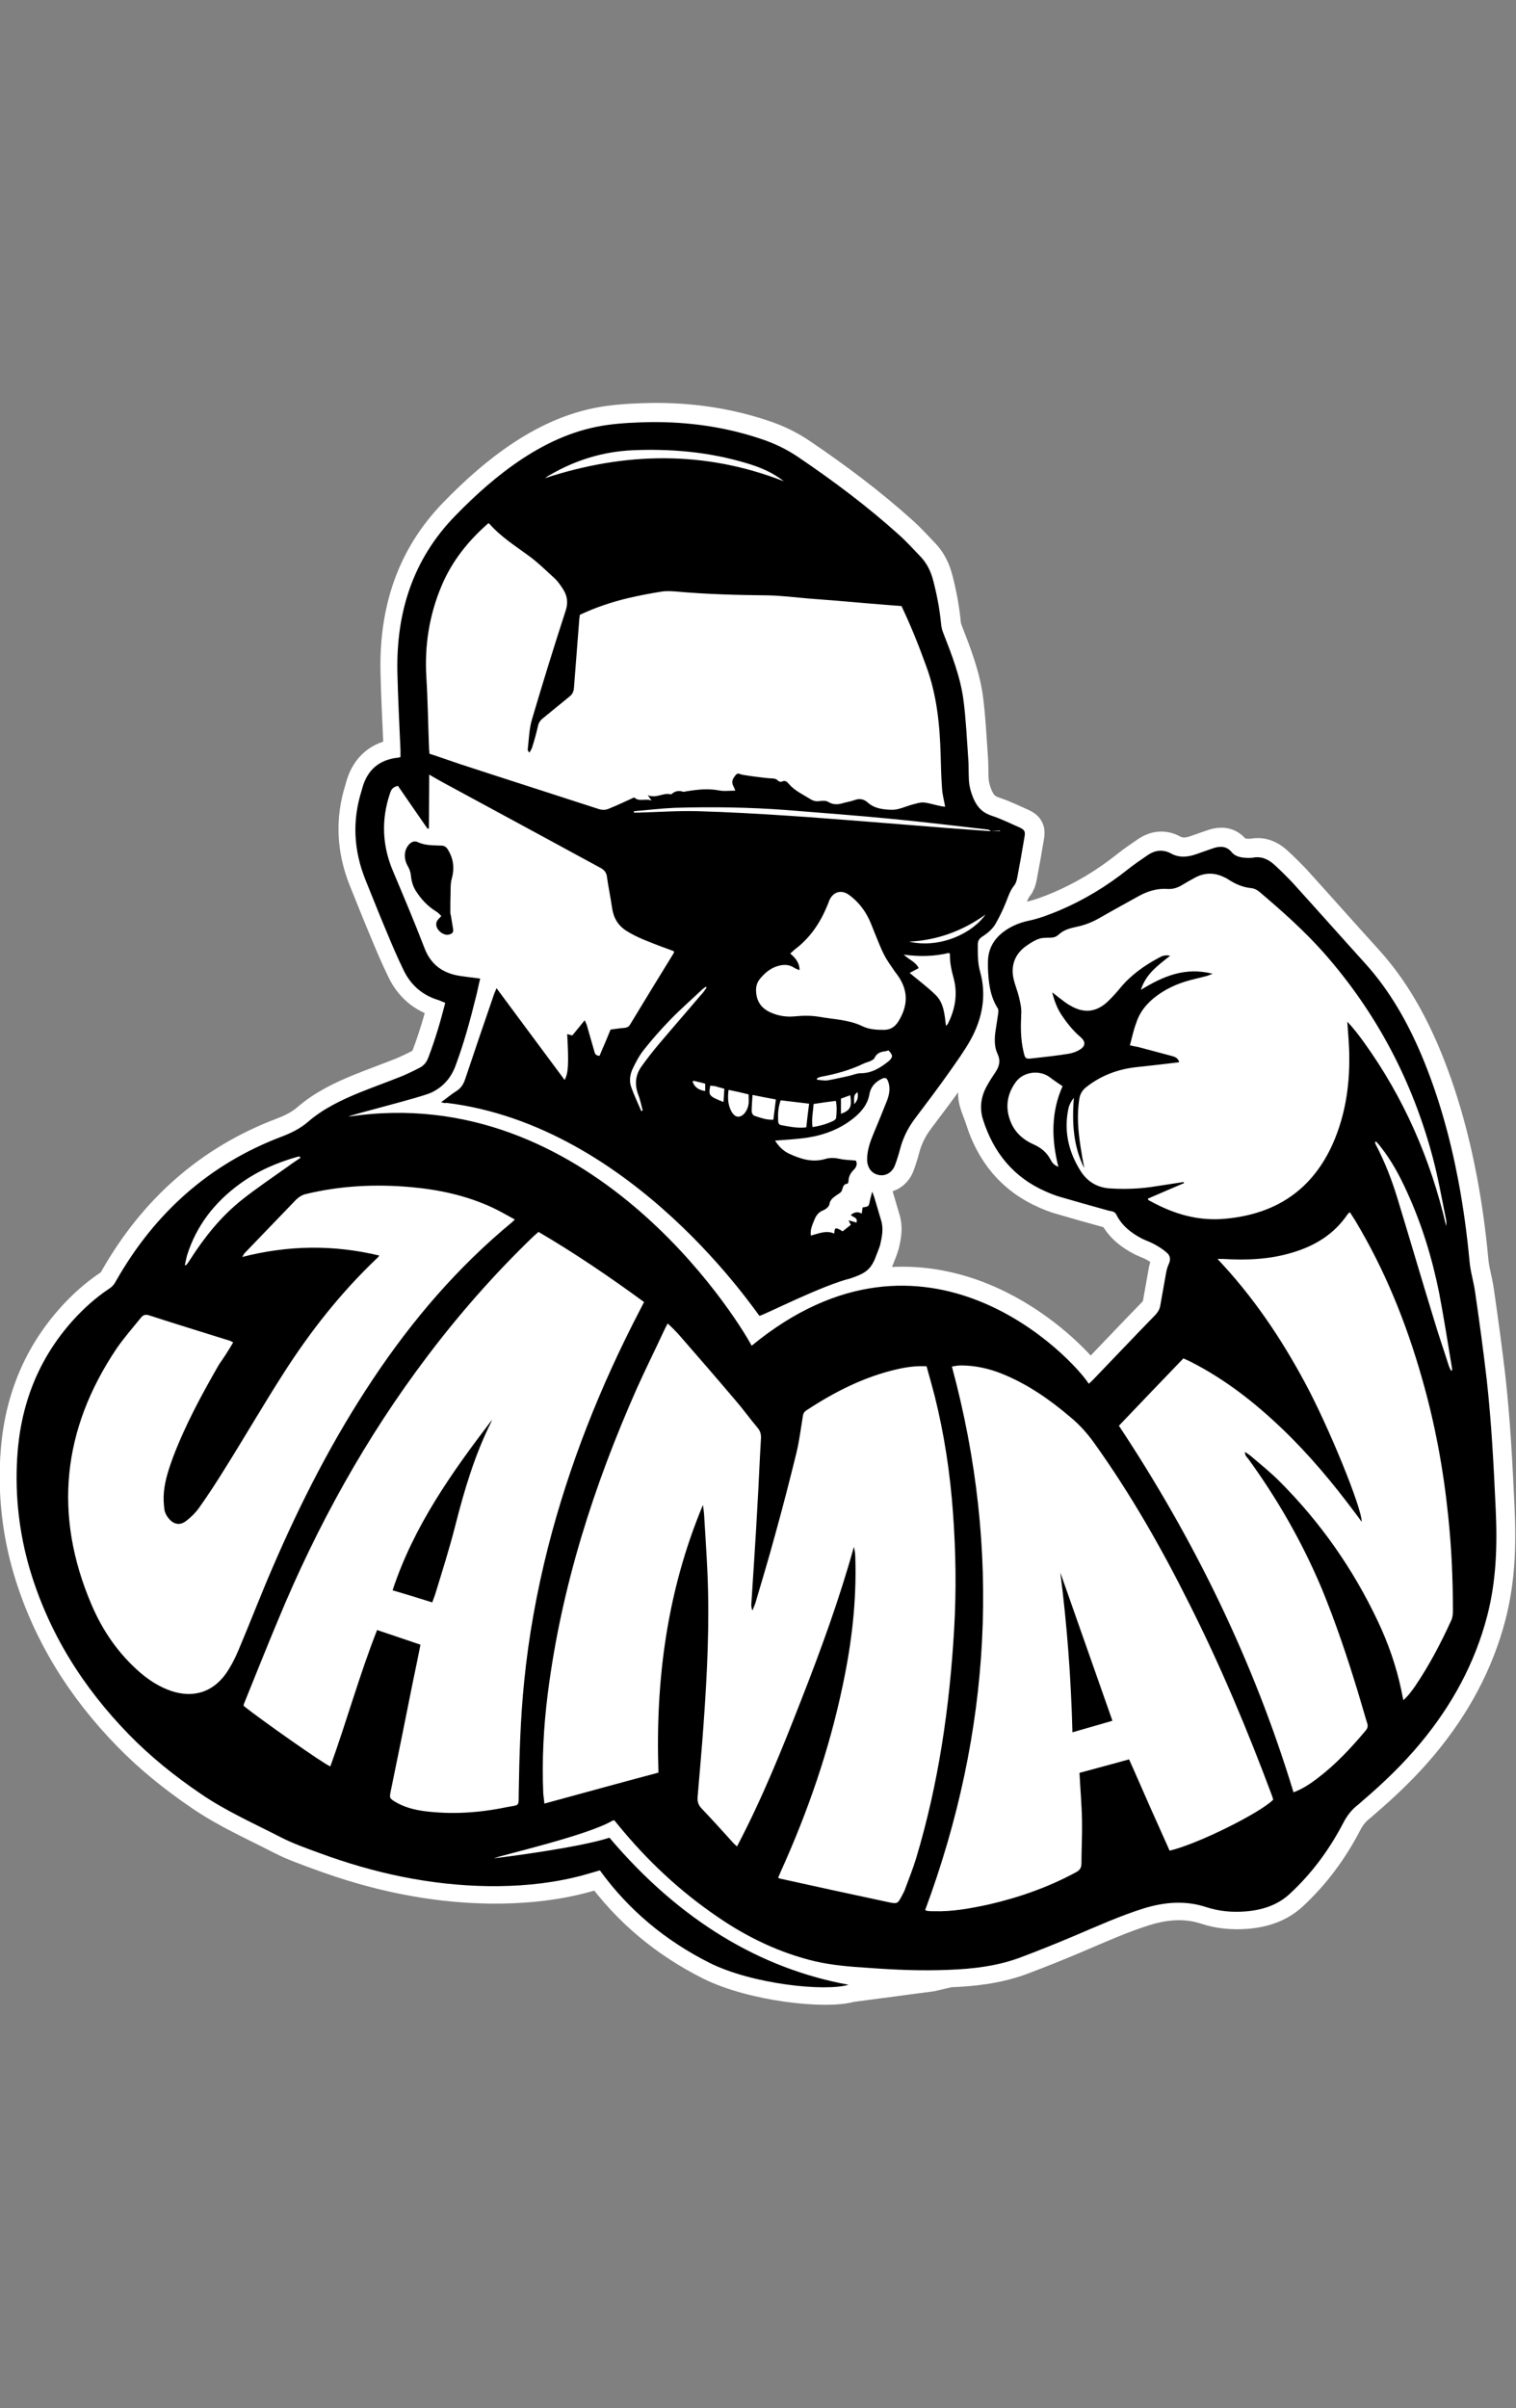
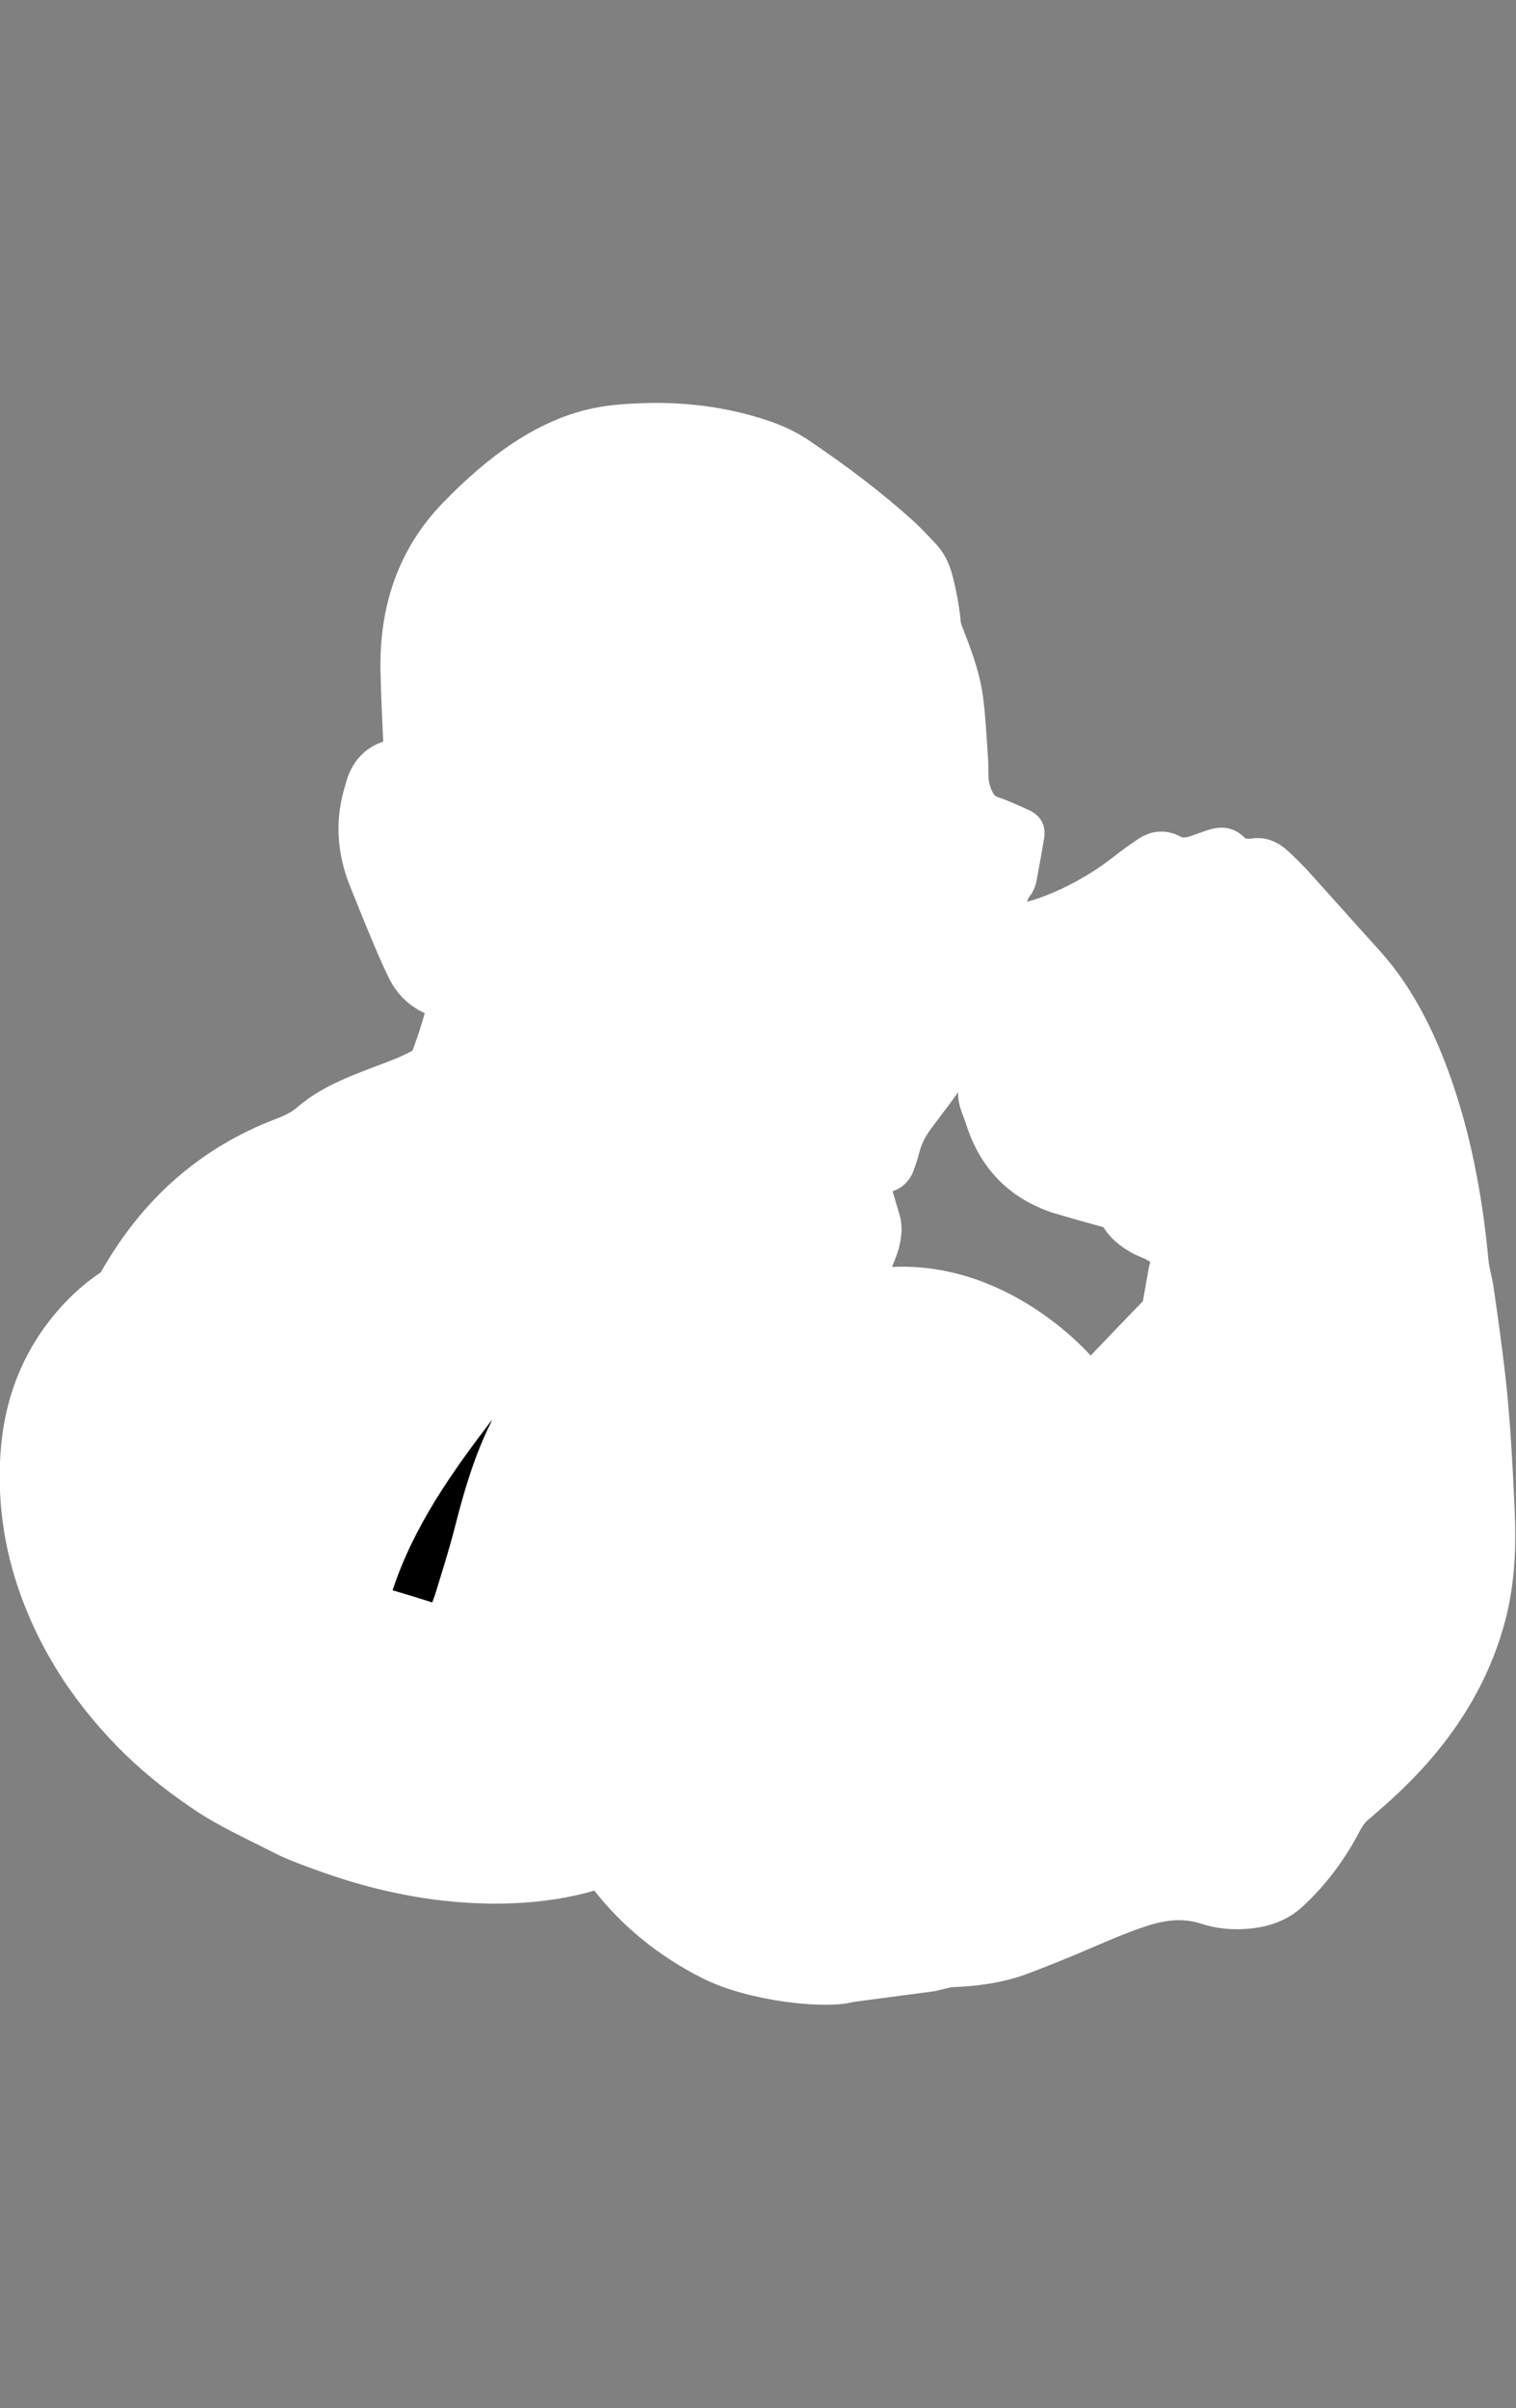
<svg xmlns="http://www.w3.org/2000/svg" version="1.1" id="b" x="0px" y="0px" viewBox="0 0 538.3 854.7" style="enable-background:new 0 0 538.3 854.7;" xml:space="preserve">
  <rect x="0" y="0" width="538.3" height="854.7" fill="#808080" stroke="none" />
  <style type="text/css">
	.st0{fill:#FFFFFF;stroke:#FFFFFF;stroke-width:13;stroke-miterlimit:10;}
</style>
  <g id="c">
    <path class="st0" d="M330.5,700.3l-28.7,3.8c-8.3,2.5-34.3-0.2-49.4-7.8c-15.5-7.8-28.6-18.6-38.9-32.8c-3.2,0.9-6.3,1.9-9.5,2.6   c-9.9,2.3-19.9,3.1-30,3c-20.8-0.3-40.7-4.6-60.2-11.8c-4.6-1.7-9.2-3.3-13.5-5.5c-9.7-5-19.7-9.4-28.7-15.6   c-9.1-6.2-17.6-13-25.3-20.9c-16.4-16.8-28.5-36.1-35.2-58.6c-3.8-12.9-5.3-26.2-4.5-39.6c1.1-18.5,7.3-34.9,19.8-48.8   c3.8-4.2,8-8,12.8-11.2c1.1-0.7,1.9-1.6,2.5-2.8c13.6-23.9,32.9-41.4,58.8-51.2c3.4-1.3,6.5-2.8,9.3-5.2   c5.4-4.7,11.9-7.8,18.5-10.5c5-2,10-3.8,15-5.8c2.1-0.9,4.2-1.9,6.3-3c1.5-0.8,2.4-2,3-3.6c2.4-6.3,4.3-12.7,6-19.4   c-0.8-0.3-1.5-0.6-2.2-0.9c-5.8-1.7-10-5.3-12.6-10.7c-2.2-4.5-4.2-9.2-6.1-13.8c-2.6-6.1-5-12.3-7.5-18.4   c-4.1-10.3-4.7-20.8-1.3-31.5c0.1-0.4,0.2-0.8,0.3-1.1c1.8-6.3,6-9.9,12.6-10.6c0.2,0,0.4-0.1,0.9-0.2c0-0.8,0-1.7,0-2.5   c-0.4-9.3-0.9-18.5-1.1-27.8c-0.4-21.1,5.5-39.9,20.5-55.3c7.3-7.5,15.1-14.5,23.9-20.3c9.3-6.1,19.2-10.5,30.3-12   c5.1-0.7,10.4-0.9,15.5-1c13.2-0.1,26.1,1.7,38.7,5.9c4.9,1.6,9.5,3.8,13.7,6.7c12.4,8.4,24.4,17.4,35.5,27.4   c2.8,2.5,5.3,5.3,7.9,8c2.1,2.3,3.4,5,4.2,8c1.4,5.3,2.4,10.6,2.9,16c0.1,1,0.4,2,0.8,3c3,7.7,6,15.4,7.1,23.6   c0.9,6.9,1.2,13.8,1.7,20.8c0.2,2.2,0.1,4.5,0.2,6.7c0,2.7,0.7,5.3,1.8,7.8c1.4,3.1,3.4,4.9,6.6,5.9c3.3,1.1,6.5,2.7,9.7,4.1   c1.7,0.8,2,1.4,1.7,3.2c-0.8,4.9-1.7,9.8-2.6,14.6c-0.2,1-0.5,2.1-1.2,2.9c-1.4,1.8-2,3.8-2.8,5.8c-1,2.5-2.2,5-3.5,7.3   c-1.1,2.1-2.9,3.6-4.9,4.9c-1,0.6-1.6,1.5-1.6,2.7c0,3.3-0.1,6.5,0.8,9.7c2.4,8.5,0.8,16.7-3.4,24.3c-2.2,3.9-4.8,7.5-7.4,11.2   c-4,5.7-8.2,11.2-12.4,16.8c-2.4,3.2-4.2,6.8-5.2,10.7c-0.5,1.9-1.1,3.8-1.8,5.7c-1,2.7-3.4,4-5.8,3.5l-2.5,6   c0.3,0.9,0.6,1.5,0.8,2.2c0.8,2.6,1.5,5.2,2.3,7.8c1,3,0.4,6-0.3,9c-0.1,0.5-1.8,4.8-2,5.3c-1.7,3.6-3.5,4.8-8.5,6.5l1,4.7   c45-11.3,78.9,25.4,83.5,32.6c0.6-0.5,1.1-1,1.6-1.5c7.4-7.7,14.7-15.4,22.1-23c0.9-1,1.5-2,1.7-3.3c0.7-3.9,1.4-7.9,2.1-11.8   c0.2-1,0.5-2,0.9-2.9c0.8-1.6,0.5-3.1-0.8-4.1c-1.2-1.1-2.7-2-4.1-2.8c-1.4-0.8-2.9-1.3-4.4-2c-3.9-2-7.3-4.6-9.3-8.6   c-0.6-1.2-1.6-1.2-2.6-1.4c-5.8-1.6-11.5-3.2-17.3-4.9c-1.8-0.5-3.5-1.2-5.1-1.9c-11.5-5-18.7-13.9-22.4-25.7   c-1.2-3.9-3.7-7.8-1.8-11.4c1-1.9,2.2-3.7,3.4-5.5c1.3-2,4.7-4,3.6-6.3c-1.1-2.3-1.1-5-0.8-7.5c0.3-2.2,0.7-4.4,1-6.6   c0.1-0.7,0.2-1.5-0.1-2c-2.8-4.4-3.3-9.3-3.5-14.2c0-0.7,0-1.4,0-2.2c0-4.5,1.9-8,5.4-10.7c2.6-2,5.7-3.3,8.9-4   c3.9-0.8,7.5-2.2,11.1-3.7c8.7-3.7,16.8-8.6,24.2-14.5c2.4-1.9,4.9-3.6,7.4-5.3c2.5-1.6,5.2-1.9,8-0.4c2.9,1.6,5.9,1.3,8.8,0.3   c2.1-0.7,4.2-1.5,6.3-2.2c2.5-0.8,4.7-0.7,6.5,1.5c1.1,1.3,2.8,1.8,4.5,1.9c1,0.1,1.9,0.1,2.9,0c3-0.6,5.5,0.5,7.7,2.5   c2.2,2,4.4,4.2,6.5,6.4c8.7,9.6,17.3,19.3,26,28.9c8.6,9.6,14.8,20.6,19.8,32.4c6,14.3,10.1,29.1,13,44.3c1.8,9.5,3.1,19.1,4,28.7   c0.3,3.7,1.5,7.4,2,11.1c1.5,10.3,2.9,20.6,4.1,30.9c1.7,15.3,2.5,30.8,3.2,46.2c0.6,12.7,0.2,25.2-3,37.6   c-4.4,16.9-12.5,31.7-23.6,45.1c-6.3,7.6-13.4,14.4-20.9,20.8c-0.7,0.6-1.3,1.2-2,1.7c-2,1.7-3.4,3.6-4.6,5.9   c-4.9,9.4-11.1,17.9-19,25.2c-4.5,4.2-10.2,5.9-16.2,6.3c-4.5,0.3-9-0.1-13.3-1.5c-7.5-2.5-14.9-1.9-22.4,0.4   c-8.3,2.6-16.3,6.2-24.3,9.6c-6.6,2.8-13.3,5.5-20,8c-8,2.9-16.5,3.9-25,4.2L330.5,700.3L330.5,700.3z" />
-     <path d="M156.6,391.2c2.1-1.5,3.7-2.9,5.5-4c1.7-1.1,2.5-2.5,3.1-4.3c3.3-9.9,6.7-19.8,10.1-29.7c0.2-0.7,0.6-1.4,1-2.5   c8.2,11.1,16.2,21.8,24.2,32.6c1.3-2.6,1.5-5.4,0.9-16.3c0.6,0.2,1.2,0.3,1.8,0.5c1.4-1.7,2.8-3.4,4.4-5.4c0.3,0.6,0.5,1.1,0.7,1.5   c0.9,3.1,1.8,6.3,2.7,9.4c0.2,0.9,0.5,1.7,1.9,1.7c0.6-1.5,1.3-3.1,2-4.7c0.6-1.5,1.3-3.1,1.9-4.6c1.7-0.2,3.3-0.5,4.9-0.6   c1-0.1,1.6-0.4,2.1-1.3c5.1-8.4,10.2-16.8,15.4-25.2c0.1-0.1,0.1-0.3,0.1-0.7c-1.5-0.6-3-1.1-4.6-1.7c-4.1-1.6-8.4-3.1-12.2-5.5   c-3.2-2-4.7-4.8-5.2-8.4s-1.3-7.2-1.8-10.9c-0.2-1.5-1-2.4-2.3-3.1c-18.6-10.1-37.2-20.2-55.9-30.3c-1.5-0.8-3-1.7-4.9-2.8   c0,6.6-0.1,12.8-0.1,19.1c-0.2,0-0.3,0.1-0.5,0.1c-3.5-5.1-7.1-10.2-10.5-15.2c-1.8,0.4-2.4,1.3-2.8,2.6   c-3.2,9.4-2.8,18.7,1.1,27.8c3.8,9,7.6,18,11.1,27.1c2.3,6.1,6.7,9.1,12.9,10c2.2,0.3,4.4,0.6,6.9,0.9c-0.6,2.4-1,4.7-1.6,6.9   c-2,8.1-4.2,16.1-7.1,23.9c-1.6,4.4-4.4,7.6-8.5,9.6c-4,1.9-29.2,8-29.5,8.6c85-12.8,137.2,70.3,143.1,81.3   c62-51,113.9,4.4,119.7,13.5c0.6-0.5,1.1-1,1.6-1.5c7.4-7.7,14.7-15.4,22.1-23c0.9-1,1.5-2,1.7-3.3c0.7-3.9,1.4-7.9,2.1-11.8   c0.2-1,0.5-2,0.9-2.9c0.8-1.6,0.5-3.1-0.8-4.1c-1.2-1.1-2.7-2-4.1-2.8c-1.4-0.8-2.9-1.3-4.4-2c-3.9-2-7.3-4.6-9.3-8.6   c-0.6-1.2-1.6-1.2-2.6-1.4c-5.8-1.6-11.5-3.2-17.3-4.9c-1.8-0.5-3.5-1.2-5.1-1.9c-11.5-5-18.7-13.9-22.4-25.7   c-1.2-3.9-0.7-7.8,1.2-11.4c1-1.9,2.2-3.7,3.4-5.5c1.3-2,1.7-4,0.6-6.3c-1.1-2.3-1.1-5-0.8-7.5c0.3-2.2,0.7-4.4,1-6.6   c0.1-0.7,0.2-1.5-0.1-2c-2.8-4.4-3.3-9.3-3.5-14.2c0-0.7,0-1.4,0-2.2c0-4.5,1.9-8,5.4-10.7c2.6-2,5.7-3.3,8.9-4   c3.9-0.8,7.5-2.2,11.1-3.7c8.7-3.7,16.8-8.6,24.2-14.5c2.4-1.9,4.9-3.6,7.4-5.3c2.5-1.6,5.2-1.9,8-0.4c2.9,1.6,5.9,1.3,8.8,0.3   c2.1-0.7,4.2-1.5,6.3-2.2c2.5-0.8,4.7-0.7,6.5,1.5c1.1,1.3,2.8,1.8,4.5,1.9c1,0.1,1.9,0.1,2.9,0c3-0.6,5.5,0.5,7.7,2.5   c2.2,2,4.4,4.2,6.5,6.4c8.7,9.6,17.3,19.3,26,28.9c8.6,9.6,14.8,20.6,19.8,32.4c6,14.3,10.1,29.1,13,44.3c1.8,9.5,3.1,19.1,4,28.7   c0.3,3.7,1.5,7.4,2,11.1c1.5,10.3,2.9,20.6,4.1,30.9c1.7,15.3,2.5,30.8,3.2,46.2c0.6,12.7,0.2,25.2-3,37.6   c-4.4,16.9-12.5,31.7-23.6,45.1c-6.3,7.6-13.4,14.4-20.9,20.8c-0.7,0.6-1.3,1.2-2,1.7c-2,1.7-3.4,3.6-4.6,5.9   c-4.9,9.4-11.1,17.9-19,25.2c-4.5,4.2-10.2,5.9-16.2,6.3c-4.5,0.3-9-0.1-13.3-1.5c-7.5-2.5-14.9-1.9-22.4,0.4   c-8.3,2.6-16.3,6.2-24.3,9.6c-6.6,2.8-13.3,5.5-20,8c-8,2.9-16.5,3.9-25,4.2c-9.5,0.4-19,0-28.5-0.7c-6.3-0.4-12.6-0.9-18.8-2.3   c-12.6-3-24.1-8.5-34.7-15.8c-13.4-9.1-25.1-20.1-35.3-32.6c-0.4-0.5-0.9-1.1-1.4-1.7c-0.3,0.1-0.5,0.1-0.7,0.2   c-8.7,5.2-39.7,12.3-42,13.3c3-0.3,30.4-3.8,41-7.3c25,29.5,53.7,46.5,84.9,52.2c-8.3,2.5-34.3-0.2-49.4-7.8   c-15.5-7.8-28.6-18.6-38.9-32.8c-3.2,0.9-6.3,1.9-9.5,2.6c-9.9,2.3-19.9,3.1-30,3c-20.8-0.3-40.7-4.6-60.2-11.8   c-4.6-1.7-9.2-3.3-13.5-5.5c-9.7-5-19.7-9.4-28.7-15.6c-9.1-6.2-17.6-13-25.3-20.9c-16.4-16.8-28.5-36.1-35.2-58.6   c-3.8-12.9-5.3-26.2-4.5-39.6c1.1-18.5,7.3-34.9,19.8-48.8c3.8-4.2,8-8,12.8-11.2c1.1-0.7,1.9-1.6,2.5-2.8   c13.6-23.9,32.9-41.4,58.8-51.2c3.4-1.3,6.5-2.8,9.3-5.2c5.4-4.7,11.9-7.8,18.5-10.5c5-2,10-3.8,15-5.8c2.1-0.9,4.2-1.9,6.3-3   c1.5-0.8,2.4-2,3-3.6c2.4-6.3,4.3-12.7,6-19.4c-0.8-0.3-1.5-0.6-2.2-0.9c-5.8-1.7-10-5.3-12.6-10.7c-2.2-4.5-4.2-9.2-6.1-13.8   c-2.6-6.1-5-12.3-7.5-18.4c-4.1-10.3-4.7-20.8-1.3-31.5c0.1-0.4,0.2-0.8,0.3-1.1c1.8-6.3,6-9.9,12.6-10.6c0.2,0,0.4-0.1,0.9-0.2   c0-0.8,0-1.7,0-2.5c-0.4-9.3-0.9-18.5-1.1-27.8c-0.4-21.1,5.5-39.9,20.5-55.3c7.3-7.5,15.1-14.5,23.9-20.3   c9.3-6.1,19.2-10.5,30.3-12c5.1-0.7,10.4-0.9,15.5-1c13.2-0.1,26.1,1.7,38.7,5.9c4.9,1.6,9.5,3.8,13.7,6.7   c12.4,8.4,24.4,17.4,35.5,27.4c2.8,2.5,5.3,5.3,7.9,8c2.1,2.3,3.4,5,4.2,8c1.4,5.3,2.4,10.6,2.9,16c0.1,1,0.4,2,0.8,3   c3,7.7,6,15.4,7.1,23.6c0.9,6.9,1.2,13.8,1.7,20.8c0.2,2.2,0.1,4.5,0.2,6.7c0,2.7,0.7,5.3,1.8,7.8c1.4,3.1,3.4,4.9,6.6,5.9   c3.3,1.1,6.5,2.7,9.7,4.1c1.7,0.8,2,1.4,1.7,3.2c-0.8,4.9-1.7,9.8-2.6,14.6c-0.2,1-0.5,2.1-1.2,2.9c-1.4,1.8-2,3.8-2.8,5.8   c-1,2.5-2.2,5-3.5,7.3c-1.1,2.1-2.9,3.6-4.9,4.9c-1,0.6-1.6,1.5-1.6,2.7c0,3.3-0.1,6.5,0.8,9.7c2.4,8.5,0.8,16.7-3.4,24.3   c-2.2,3.9-4.8,7.5-7.4,11.2c-4,5.7-8.2,11.2-12.4,16.8c-2.4,3.2-4.2,6.8-5.2,10.7c-0.5,1.9-1.1,3.8-1.8,5.7c-1,2.7-3.4,4-5.8,3.5   c-2.5-0.5-4.1-2.6-4.1-5.5c0-3.2,1-6.1,2.2-9c1.7-4,3.3-8,4.9-12c0.7-1.9,1.1-3.9,0.6-5.9c-0.6-2.3-1.3-2.5-3.3-1.3   c-2,1.2-3.2,2.8-3.6,5.1c-0.6,3.4-2.6,5.9-5.2,8.1c-4.8,4-10.4,6.2-16.5,7.2c-3.9,0.6-7.8,0.8-11.8,1.1c1.2,1.9,2.8,3.6,4.9,4.6   c4.1,1.9,8.3,3.3,13,1.9c1.7-0.5,3.4-0.4,5.2,0c1.8,0.4,3.7,0.4,5.6,0.6c0.6,1.2,0.2,2.3-0.7,3.2c-1.1,1.1-1.9,2.4-1.9,4   c0,0.4-0.3,1-0.4,1c-1.6,0.1-1.6,1.5-2,2.5c-0.2,0.5-0.8,0.9-1.3,1.2c-1.4,1-2.8,1.7-3.1,3.6c-0.1,0.8-1.2,1.7-2.1,2.1   c-1.6,0.6-2.5,1.7-3.1,3.1c-0.7,1.8-1.7,3.6-1.4,5.9c2.8-0.7,5.5-2,8.3-0.7c0.2-2.1,0.4-2.2,2-1.4c0.4,0.2,0.8,0.5,1,0.6   c1-0.8,1.9-1.5,2.9-2.3c-0.1-0.3-0.4-0.8-0.8-1.6c1.1,0.3,1.9,0.5,2.8,0.8c0.6-1.9-1.2-1.8-2-2.7c1.2-1,2.4-1.3,3.9-0.5   c0.1-0.9,0.2-1.5,0.3-2.2c2.2-0.3,2.2-0.3,2.6-2.5c0.2-0.9,0.5-1.8,0.8-3.1c0.3,0.9,0.6,1.5,0.8,2.2c0.8,2.6,1.5,5.2,2.3,7.8   c1,3,0.4,6-0.3,9c-0.1,0.5-1.8,4.8-2,5.3c-1.7,3.6-3.5,4.8-8.5,6.5c-10.1,2.5-29.9,12.6-32.3,13.3c-0.5,0-44.6-67.5-111.2-75.6   C158.1,391.6,157.6,391.4,156.6,391.2L156.6,391.2z M351.9,295h3.2c0-0.1,0-0.1,0-0.2C354,294.9,352.9,294.9,351.9,295   c-0.4-0.2-0.8-0.6-1.2-0.6c-11.4-1.3-22.8-2.7-34.3-3.8c-12.3-1.2-24.7-2.1-37-3.1c-13.2-1-26.5-1.2-39.8-0.8   c-4.8,0.2-9.7,0.8-14.5,1.2c0,0.2,0,0.3,0,0.5c0.5,0,1.1,0,1.6,0c7.1-0.2,14.2-0.7,21.3-0.5c10.6,0.3,21.2,0.9,31.8,1.6   c9.4,0.6,18.8,1.4,28.2,2.1c9.2,0.7,18.3,1.5,27.5,2.2C341,294.2,346.5,294.6,351.9,295L351.9,295z M249.6,534.1   c0.2,1.3,0.3,2.3,0.4,3.3c0.4,6.9,0.9,13.9,1.2,20.8c0.8,18-0.1,36-1.4,54c-0.6,8.5-1.4,17.1-2.1,25.6c-0.1,1.5,0.2,2.7,1.3,3.9   c3.9,4.1,7.7,8.3,11.5,12.5c0.3,0.3,0.6,0.6,1.2,1.1c9-17.1,16.1-34.8,23-52.5c6.9-17.6,13.4-35.5,18.5-53.8   c0.3,1.3,0.5,2.5,0.5,3.8c0.5,15.4-1.3,30.5-4.5,45.5c-4.8,22.9-12.4,44.8-22,66c-0.3,0.7-0.6,1.4-0.9,2.1c0.3,0.2,0.5,0.3,0.6,0.3   c13,2.9,26,5.7,39.1,8.5c2.6,0.5,2.8,0.3,4.1-2.1c0.5-1,1.1-2,1.4-3c1.3-3.5,2.7-7,3.8-10.6c8-26.6,11.9-53.8,13.5-81.4   c0.8-13.7,0.6-27.3-0.4-41c-1-14.1-3.1-28-6.5-41.6c-0.9-3.5-1.9-7-2.9-10.6c-3.8-0.2-7.3,0.3-10.7,1.1c-11.6,2.7-22,8-31.9,14.5   c-1,0.6-1.3,1.5-1.4,2.6c-0.7,4.2-1.2,8.4-2.2,12.5c-2.4,9.8-4.9,19.5-7.6,29.2c-2.2,8.1-4.6,16.1-7,24.2c-0.3,0.9-0.7,1.7-1,2.6   c-0.4-0.9-0.5-1.8-0.4-2.6c0.7-11.2,1.5-22.5,2.1-33.8c0.5-8.2,0.8-16.5,1.3-24.7c0.1-1.5-0.3-2.8-1.3-3.9c-2.7-3.2-5.2-6.7-8-9.9   c-6.6-7.8-13.3-15.5-20.1-23.3c-1.1-1.2-2.3-2.4-3.7-3.7c-0.5,0.9-0.9,1.6-1.2,2.3c-3.2,6.9-6.6,13.7-9.7,20.6   c-15.4,34.7-26.9,70.6-31.7,108.5c-1.5,11.8-2.1,23.6-1.6,35.4c0.1,1.2,0.3,2.3,0.4,3.6c13.6-3.7,27-7.4,40.5-11   C232.7,596.4,236.8,564.7,249.6,534.1L249.6,534.1z M191.2,437.2c-0.8,0.7-1.3,1.2-1.9,1.7c-13.7,13.2-26.2,27.4-37.6,42.5   c-21.8,28.8-39.1,60.1-52.9,93.4c-4.2,10-8.2,20.1-12.3,30.2c-0.1,0.1,0.1,0.3,0.1,0.5c5.6,4.5,28.7,20.8,30.7,21.4   c5.8-16,10.3-32.4,16.6-48.4c5.3,1.8,10.3,3.5,15.4,5.2c-0.9,4.6-1.8,8.9-2.7,13.2c-2.6,13-5.2,26-7.9,39c-0.4,2.2-0.4,2.3,1.5,3.5   c3.3,2,6.9,2.9,10.6,3.4c9.7,1.2,19.3,0.6,28.9-1.4c5-1,4.4,0.1,4.5-5.4c0.2-13,0.6-26.1,1.9-39c1.6-16.2,4.5-32.1,8.5-47.9   c7.5-29.3,18.6-57.2,32.6-84.1c0.5-0.9,0.9-1.8,1.5-2.9C216.5,453.2,204.2,444.8,191.2,437.2L191.2,437.2z M320.1,215.1   c-4.3-0.3-8.4-0.7-12.4-1c-6.9-0.6-13.9-1.2-20.8-1.7c-4.7-0.4-9.4-1-14.1-1.1c-11-0.1-22.1-0.4-33.1-1.4c-1.7-0.1-3.4-0.2-5,0.1   c-3.9,0.6-7.9,1.4-11.8,2.3c-5.8,1.4-11.5,3.3-17,5.9c-0.1,0.5-0.1,1-0.2,1.5c-0.6,8.1-1.3,16.3-1.9,24.4c-0.1,1.4-0.6,2.4-1.7,3.2   c-3.1,2.5-6.2,5.1-9.3,7.6c-1,0.8-1.6,1.7-1.8,2.9c-0.6,2.6-1.3,5.1-2.1,7.6c-0.2,0.6-0.6,1.1-0.9,1.7c-0.5-0.5-0.7-0.9-0.6-1.2   c0.4-3.6,0.5-7.2,1.5-10.6c3.8-12.9,7.8-25.8,12-38.7c0.9-2.9,0.5-5.3-1.1-7.7c-0.8-1.2-1.6-2.4-2.6-3.4c-3.2-2.9-6.3-6-9.8-8.5   c-4.8-3.5-9.8-6.7-13.7-11.2c0,0-0.1,0-0.3-0.1c-7.1,6.2-12.9,13.4-16.6,22.2c-4.4,10.4-6.1,21.3-5.4,32.6c0.5,8,0.6,16,0.9,24   c0,0.9,0.1,1.9,0.2,3c3.7,1.2,7.3,2.5,10.9,3.7c16.2,5.3,32.5,10.5,48.8,15.8c1.4,0.5,2.7,0.6,4,0c3-1.2,5.9-2.6,9-4   c1.7,1.7,3.9,0.3,6.2,1.1c-0.6-0.7-0.8-1.1-1.4-1.9c3.1,1.3,5.5-1,8.1-0.3c0.1,0,0.3,0,0.4-0.1c1.2-1.1,2.6-1.3,4.1-0.8   c0.4,0.1,0.9-0.2,1.4-0.2c3.7-0.6,7.4-1,11.2-0.3c1.8,0.4,3.8,0.1,5.9,0.1c-0.3-0.7-0.5-1.3-0.8-1.8c-0.7-1.5,0-2.6,0.9-3.7   c0.8-1.1,1.7-0.2,2.6-0.1c3.1,0.5,6.2,0.9,9.2,1.2c1.2,0.1,2.4-0.1,3.3,0.9c0.3,0.3,1,0.5,1.3,0.3c1.2-0.6,1.9,0.1,2.5,0.8   c2.1,2.5,5.1,3.8,7.8,5.5c1,0.6,2,0.8,3.2,0.6c1-0.1,2.2-0.2,3,0.3c1.9,1.2,3.8,0.9,5.7,0.3c1.1-0.3,2.4-0.5,3.5-0.9   c1.8-0.7,3.4-0.5,4.9,0.9c2.4,2.1,5.5,2.4,8.3,2.5c2.5,0.1,5-1.2,7.6-1.9c1.3-0.3,2.6-0.8,3.9-0.7c2,0.2,4,0.9,6.1,1.3   c0.6,0.1,1.1,0.2,1.5,0.2c-0.4-2.3-1-4.4-1.1-6.5c-0.3-4-0.4-8-0.5-12c-0.3-10.8-1.4-21.4-5.2-31.6   C326.2,229,323.4,222,320.1,215.1L320.1,215.1z M328.5,677.9c0.5,0.2,0.7,0.3,0.9,0.3c0.7,0.1,1.4,0.1,2.2,0.1   c6.6,0.2,13-1,19.5-2.4c10.8-2.5,21.1-6.1,30.9-11.4c1.4-0.7,2-1.6,2-3.2c0-5,0.3-10.1,0.2-15.1c-0.1-5.6-0.6-11.2-0.9-17   c5.8-1.6,11.6-3.1,17.6-4.8c2.5,5.5,4.8,10.9,7.2,16.3c2.4,5.4,4.8,10.7,7.2,16.1c9.7-2.2,32.2-13.4,36.8-18.1   c-0.1-0.4-0.3-0.9-0.4-1.3c-8.7-23.3-18.3-46.2-29.5-68.4c-9.9-19.8-20.8-38.9-33.7-56.9c-2.5-3.5-5.3-6.6-8.6-9.3   c-7.3-6.2-15.1-11.6-24-15.2c-4.7-1.9-9.6-3-14.7-3c-1.1,0-2.1,0.2-3.2,0.4C355.7,550.4,352,614.6,328.5,677.9L328.5,677.9z    M397.3,506c26.9,40.6,47.9,83.7,62,130.1c3.2-1.2,5.9-3,8.4-4.9c6.5-4.9,12-10.8,17.2-17c0.8-0.9,0.9-1.8,0.5-2.8   c-1.1-3.6-2.1-7.2-3.2-10.8c-3.8-12.5-8-25-13-37.1c-6.9-16.3-15.6-31.5-26-45.8c-0.5-0.6-1.2-1.1-1.1-2.4c0.9,0.6,1.5,1,2.1,1.5   c3.4,2.9,6.9,5.7,10.1,8.9c14.5,14.5,26.1,31,34.9,49.6c3.7,7.8,6.5,15.8,8.3,24.2c0.2,1.2,0.5,2.3,0.8,3.9c1.8-1.6,3-3.3,4.2-5   c5-7.4,9.1-15.2,12.8-23.3c0.5-1,0.6-2.3,0.6-3.5c0-11.3-0.5-22.5-1.7-33.8c-1.7-16.5-4.7-32.7-9.3-48.7   c-5.6-19.7-13.2-38.5-23.8-56.1c-0.6-0.9-1.2-1.9-1.8-2.8c-0.3,0.3-0.5,0.4-0.7,0.6c-4.8,7.2-11.7,11.4-19.9,13.8   c-8,2.4-16.2,2.7-24.5,2.2c-0.5,0-1,0-1.9,0c12.6,13.3,22.5,28,31,43.8c8.5,15.7,20.4,44.9,20.2,49.5c-0.8-1.1-1.5-2.1-2.2-3   c-7.9-10.6-16.3-20.7-25.9-29.9c-9.8-9.4-20.4-17.7-32.6-23.9c-0.8-0.4-1.7-0.8-2.6-1.2C412.5,490.1,404.9,498,397.3,506L397.3,506   z M82.8,476.4c-0.5-0.2-0.9-0.5-1.3-0.6c-9.5-3-19.1-5.9-28.6-9c-1.3-0.4-2.1-0.1-2.9,0.9c-2.9,3.6-6,7.1-8.6,10.9   c-19.3,28.7-22.5,59.1-8.9,90.9c4,9.4,9.7,17.6,17.5,24.3c3.2,2.7,6.7,4.9,10.7,6.3c7.8,2.6,14.7,0.6,19.5-6.1   c1.8-2.6,3.3-5.5,4.5-8.4c4.1-9.7,7.9-19.6,12.1-29.3c10-23.2,21.5-45.7,35.6-66.8c13.9-20.9,30.1-39.8,49.5-55.8   c0.2-0.2,0.4-0.4,0.9-0.9c-2.8-1.5-5.3-3-7.9-4.2c-9.2-4.3-19-6.4-29.1-7.3c-12.4-1.1-24.8-0.5-36.9,2.4c-1.5,0.3-2.6,1-3.7,2   c-6.1,6.3-12.2,12.7-18.3,19c-0.3,0.3-0.4,0.7-0.9,1.4c16.4-4.2,32.4-4.4,48.7-0.5c-0.5,0.6-0.7,0.9-1,1.1   c-12.7,12.1-23.5,25.8-32.9,40.5c-7.2,11.2-13.9,22.8-21,34.1c-2.9,4.7-5.9,9.3-9.1,13.8c-1.2,1.7-2.8,3.3-4.5,4.6   c-2.2,1.8-4.5,1.4-6.3-0.8c-0.7-0.8-1.3-1.9-1.5-3c-0.3-2.1-0.4-4.3-0.2-6.4c0.4-4.3,1.8-8.4,3.3-12.5   c4.4-11.5,10.2-22.2,16.3-32.8C79.5,481.8,81.2,479.2,82.8,476.4L82.8,476.4z M401.2,371c1.3,0.3,2.1,0.4,3,0.6c4,1.1,8,2.1,12,3.2   c1.1,0.3,2.2,0.8,2.5,2.2c-5.1,0.6-10,1.2-14.9,1.7c-6.8,0.7-12.9,3-18.2,7.2c-1.2,1-2,2.2-2.3,3.8c-1,5.8-0.5,11.6,0.4,17.4   c0.4,2.5,0.8,5,1.3,7.5c-3.9-7.8-4.4-16.1-3.7-25c-1.4,1.9-1.8,3-2.1,4.7c-1.4,7.7,0.4,14.8,4.5,21.3c2.5,3.9,6.1,6,10.8,6.2   c5.4,0.3,10.7,0.1,16-0.8c3.3-0.5,6.5-1,9.8-1.5c0,0.1,0.1,0.2,0.1,0.4c-4.3,1.8-8.6,3.7-12.8,5.5c0.1,0.2,0,0.3,0.1,0.4   c0.2,0.2,0.5,0.4,0.8,0.5c8.4,4.6,17.1,7.2,26.9,6.2c17.8-1.7,30.6-10.3,37.9-26.7c4.3-9.8,5.9-20.1,5.8-30.6   c0-4.1-0.4-8.2-0.7-12.6c2.2,2.3,4.1,4.8,5.9,7.3c14.2,19.7,23.7,41.5,29.2,65.2c0.1-0.7,0.1-1.5,0-2.1c-1.5-7.4-2.8-14.8-4.7-22   c-7.2-27.2-20-51.6-38.7-72.8c-7-7.9-14.8-14.8-22.8-21.6c-0.8-0.7-1.9-1.3-3-1.4c-3.1-0.3-5.7-1.5-8.2-3.1   c-0.5-0.4-1.1-0.6-1.7-0.9c-3.4-1.6-6.8-1.5-10.1,0.3c-1.5,0.8-2.9,1.6-4.4,2.5c-1.6,1-3.3,1.6-5.2,1.5c-3.8-0.3-7.3,0.8-10.5,2.6   c-4.5,2.5-9.1,5-13.6,7.6c-2.6,1.5-5.3,2.6-8.2,3.2c-2.4,0.5-4.7,1.1-6.5,2.8c-1,0.9-2,1.1-3.3,1.1c-1.2,0-2.6,0-3.7,0.4   c-1.5,0.5-2.9,1.4-4.2,2.3c-4.2,2.8-5.9,7-4.8,11.9c0.5,2.2,1.4,4.3,1.9,6.4c0.5,2.1,1,4.2,0.8,6.4c-0.2,4.3-0.2,8.6,0.8,12.9   c0.6,2.7,0.7,2.8,3.3,2.5c4.2-0.5,8.4-0.9,12.6-1.6c1.4-0.2,2.8-0.7,4-1.4c2.2-1.3,2.3-2.9,0.3-4.6c-2.7-2.3-4.9-5.1-6.8-8   c-1.5-2.3-2.4-4.8-3.2-7.8c1,0.7,1.6,1.2,2.2,1.7c1.4,1,2.6,2.1,4.1,2.9c5,3,9.5,2.5,13.7-1.6c1.5-1.5,2.9-3,4.2-4.6   c3.8-4.6,8.5-7.9,13.7-10.7c1.1-0.6,2.2-1.1,4-0.7c-4.3,3.4-8.6,6.4-10.4,12.1c8-4.9,15.8-8.2,25.5-5.7c-0.9,0.3-1.3,0.5-1.8,0.7   c-2,0.5-4,1-6,1.5c-4.9,1.3-9.3,3.3-13.2,6.5c-2.9,2.4-5.1,5.3-6.2,8.9C402.5,365.5,402,368.1,401.2,371L401.2,371z M283.9,344.3   c-0.8-0.3-1.4-0.5-2-0.9c-2-1.3-4.1-1.1-6.2-0.4c-2.3,0.8-4.1,2.3-5.7,4.2c-1.3,1.5-1.7,3.2-1.5,5.1c0.3,3.5,2.2,5.8,5.3,7.1   c2.7,1.2,5.6,1.6,8.5,1.3c3-0.3,5.9-0.3,8.8,0.2c5.1,0.9,10.4,1,15.1,3.3c2.5,1.2,5.1,1.3,7.7,1.3c2.3,0,3.9-1.1,5.1-3   c3.7-6,3.5-11.5-0.8-17.1c-0.2-0.2-0.4-0.5-0.6-0.8c-1.3-1.9-2.7-3.8-3.7-5.8c-1.3-2.5-2.3-5.3-3.4-7.9c-0.6-1.5-1.2-3.1-1.9-4.6   c-1.6-3.4-4-6.4-7-8.6c-2.8-2.1-5.8-1.3-7.2,2c-0.2,0.6-0.4,1.2-0.7,1.8c-2.5,6.1-6.1,11.4-11.4,15.4c-0.5,0.4-1,0.9-1.7,1.5   C282.4,340,283.9,341.6,283.9,344.3L283.9,344.3z M377.3,385.5c-1.6-1.1-3-2-4.3-3c-3.6-2.9-9.5-2.3-12.3,1.5   c-3.3,4.5-3.9,9.5-1.6,14.7c1.6,3.5,4.4,5.9,7.8,7.4c2.7,1.2,4.7,2.8,6.1,5.4c0.5,1,1.2,2,2.8,2.6   C373.3,404.2,373.2,394.6,377.3,385.5L377.3,385.5z M488.6,405.1c-0.1,0.1-0.3,0.2-0.4,0.3c0.1,0.3,0.2,0.5,0.3,0.8   c3.2,6.1,5.7,12.5,7.7,19.1c4.4,14.4,8.6,28.8,13,43.1c1.6,5.4,3.5,10.8,5.2,16.2c0.2,0.7,0.6,1.3,0.9,2c0.3-0.4,0.4-0.6,0.3-0.9   c-1.5-9-2.9-18-4.6-26.9c-2.5-12.4-6.2-24.5-11.5-36c-2.5-5.5-5.4-10.9-9.2-15.7C489.8,406.4,489.2,405.8,488.6,405.1L488.6,405.1z    M278.3,170.8c-4-3.2-8.7-5.1-13.5-6.5c-13.1-3.9-26.6-5.1-40.3-4.5c-10.5,0.5-20.2,3.5-29.3,8.8c-0.6,0.3-1.1,0.7-1.7,1.1   C221.9,160.4,250.1,159.8,278.3,170.8L278.3,170.8z M106.7,410.9c-0.1-0.1-0.1-0.3-0.2-0.4c-0.2,0-0.5,0-0.7,0   c-7.5,2.1-14.4,5.1-20.7,9.7c-8.9,6.5-15.4,14.8-18.7,25.4c-0.3,1.1-0.5,2.3-0.8,3.5c0.4-0.2,0.6-0.2,0.7-0.3   c0.4-0.5,0.7-1,1.1-1.6c5.1-8,11-15.4,18.4-21.3c5.4-4.3,11.1-8.1,16.7-12.1C103.8,412.8,105.3,411.9,106.7,410.9L106.7,410.9z    M335.9,364.1c0.4-0.4,0.6-0.6,0.7-0.8c2.5-5,3.5-10.3,2.1-15.8c-0.8-3-1.5-5.9-1.4-8.9c0-0.1-0.2-0.2-0.4-0.4   c-5,1.2-10.2,1.4-16,0.6c2,1.9,4.3,2.6,5.3,4.8c-1.2,0.6-2.2,1.2-3.2,1.7c3.1,2.6,6.2,4.9,9,7.6   C335.1,355.7,335.4,359.9,335.9,364.1L335.9,364.1z M250.9,350.5c-0.1-0.1-0.2-0.2-0.3-0.3c-0.5,0.4-1,0.7-1.4,1.1   c-3.7,3.5-7.6,6.9-11.1,10.5c-3.3,3.4-6.5,7-9.5,10.8c-1.6,2-2.8,4.3-3.9,6.6c-1,2.1-1.4,4.5-0.5,6.8c1,2.8,2.3,5.5,3.5,8.3   c0.2,0,0.3-0.1,0.5-0.2c-0.5-1.9-0.9-3.9-1.6-5.7c-1.3-3.5-1-6.8,1.1-9.8c2-2.8,4.1-5.5,6.3-8.1c4.9-5.8,9.9-11.5,14.8-17.3   C249.6,352.4,250.3,351.4,250.9,350.5L250.9,350.5z M277.2,390.5c-0.9,2.5-1,4.8-0.9,7.1c0,0.7,0.1,1.5,1,1.7   c2.9,0.5,5.8,1.2,9,0.8c0.3-2.8,0.6-5.5,1-8.4C283.9,391.3,280.6,390.9,277.2,390.5L277.2,390.5z M315.5,372.8   c-0.5,0.1-0.9,0.3-1.2,0.3c-1.7,0.2-3,0.7-3.8,2.4c-0.2,0.5-0.9,0.8-1.5,1.1c-0.7,0.3-1.5,0.5-2.2,0.8c-4.9,2.4-10.1,3.8-15.5,4.8   c-0.4,0.1-0.8,0.3-1.2,0.5c0,0.2,0,0.3,0,0.5c1.3,0.1,2.6,0.4,3.9,0.2c2.4-0.4,4.8-1,7.2-1.5c1.5-0.3,2.9-1,4.4-1   c4,0,7.1-2,10.1-4.4C317.1,375.1,317.1,374.5,315.5,372.8L315.5,372.8z M288.9,391.8c-0.2,2.8-0.8,5.4-0.4,8.2   c2.7-0.4,5.1-1.1,7.4-2.2c0.4-0.2,1-0.7,1-1.1c0.2-2,0.3-4-0.1-6C294.2,391,291.7,391.4,288.9,391.8L288.9,391.8z M267.2,388.6   c-0.1,2.1-0.3,4-0.3,5.8c0,0.6,0.5,1.5,1,1.6c2.1,0.7,4.2,1.5,6.7,1.4c0.3-2.4,0.6-4.7,0.9-7.2   C272.7,389.7,270.2,389.2,267.2,388.6L267.2,388.6z M258.7,386.8c-0.4,3-0.2,5.5,1.1,7.8c1.1,1.9,2.7,2.3,4.3,0.8   c0.8-0.8,1.4-2,1.6-3.1c0.3-1.2,0.1-2.5,0.1-3.9C263.4,387.8,261.2,387.3,258.7,386.8L258.7,386.8z M322.8,334.2   c11.1,2.5,22.5-3,27.1-9.6C341.8,330.4,332.8,333.7,322.8,334.2z M252.2,385.3c-0.6,3.4-0.7,3.7,4.7,5.8c0.1-1.6,0.2-3.1,0.3-4.7   c-1.2-0.3-2.2-0.6-3.2-0.9C253.5,385.4,252.9,385.4,252.2,385.3L252.2,385.3z M298.6,395.3c3.3-1.2,4-2.5,3.3-6.6   c-1.1,0.4-2.2,0.8-3.3,1.2V395.3z M245.9,383.8c0.6,1.9,2.1,3.1,4.5,3.4v-2.6c-1.4-0.4-2.7-0.7-4-1   C246.2,383.6,246,383.8,245.9,383.8L245.9,383.8z M303.3,391.9c1.2-1.4,1.5-2.3,1.2-4.3C303.2,388.6,303.2,388.8,303.3,391.9z" />
-     <path d="M156.7,325.1c-0.6-0.6-1.1-1.2-1.8-1.6c-3.1-1.9-5.4-4.4-7.3-7.4c-1-1.6-1.5-3.4-1.7-5.4c-0.1-1.2-0.6-2.5-1.2-3.5   c-1.3-2.3-1.3-5.1,0.2-7.1c0.9-1.2,2.2-1.9,3.5-1.2c2.6,1.2,5.4,1.1,8.2,1.2c1.3,0,2,0.6,2.6,1.7c1.9,3.2,2.2,6.6,1.2,10.1   c-0.4,1.4-0.4,3-0.4,4.5c-0.1,2.5-0.1,4.9-0.1,7.4c0,0.4,0.1,0.8,0.2,1.1c0.3,1.6,0.5,3.3,0.8,4.9c0.2,1.3-0.6,1.7-1.6,1.9   c-1.9,0.4-4.3-1.6-4.4-3.5C154.9,327,155.1,326.8,156.7,325.1L156.7,325.1z" />
    <path d="M174.7,503.9c-0.1,0.3-0.2,0.5-0.3,0.8c-5.8,11.6-9.5,24-12.7,36.6c-2.1,8.3-4.7,16.4-7.2,24.6c-0.3,0.9-0.7,1.8-1,2.8   c-4.7-1.5-9.4-2.9-14.1-4.3C146.9,541.6,160.5,522.5,174.7,503.9L174.7,503.9z" />
-     <path d="M376.5,558.1c6.1,17.4,12.3,34.9,18.5,52.6c-4.8,1.4-9.4,2.7-14.2,4.1C380.3,595.6,378.9,576.9,376.5,558.1L376.5,558.1z" />
  </g>
</svg>